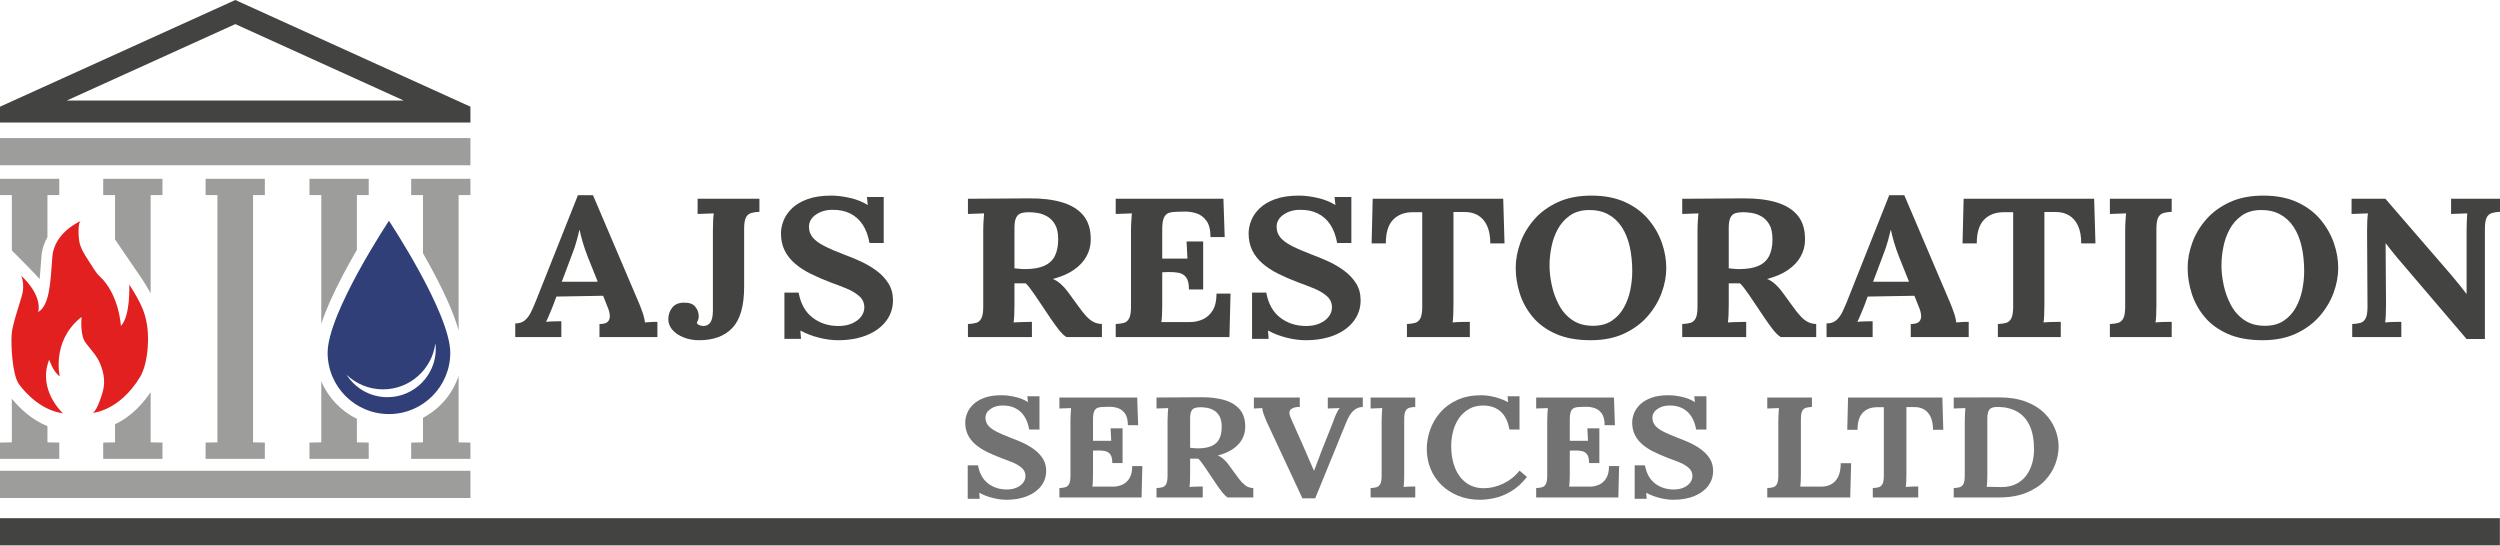
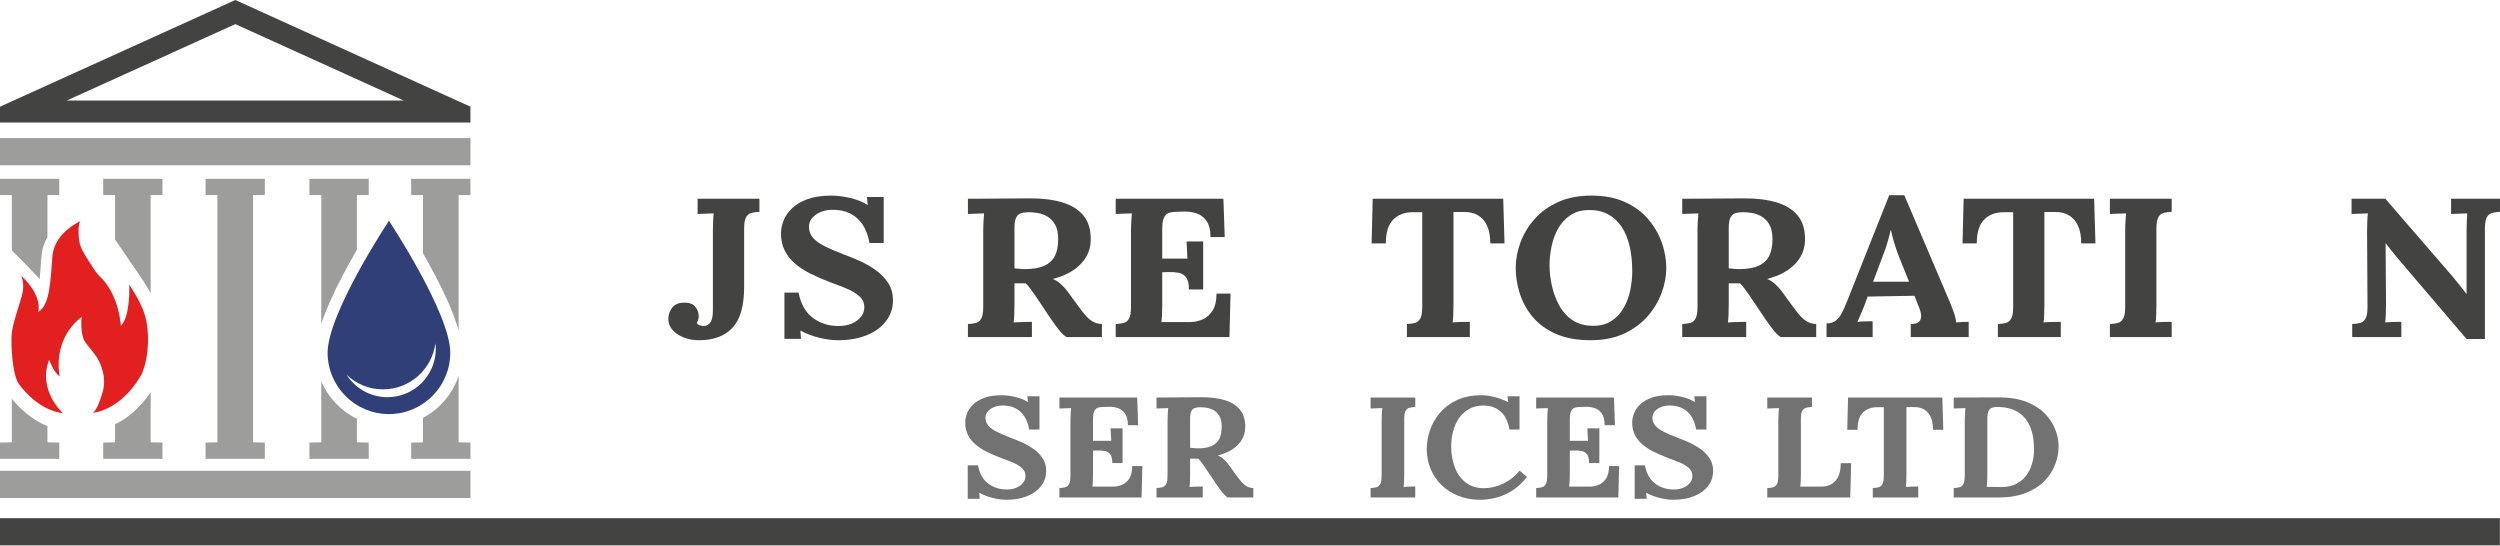
<svg xmlns="http://www.w3.org/2000/svg" xmlns:ns1="http://www.serif.com/" width="100%" height="100%" viewBox="0 0 2500 546" version="1.1" xml:space="preserve" style="fill-rule:evenodd;clip-rule:evenodd;stroke-linejoin:round;stroke-miterlimit:2;">
  <rect id="Artboard1" x="0" y="0" width="2500" height="545.4" style="fill:none;" />
  <g id="Artboard11" ns1:id="Artboard1">
    <g id="Logo" transform="matrix(3.952,0,0,3.952,3.27729e-15,0)">
      <g id="Underline" transform="matrix(5.314,0,0,1,0,96.176)">
        <rect x="0" y="34.944" width="119.036" height="6.881" style="fill:rgb(67,67,65);" />
      </g>
      <g transform="matrix(0.776,0,0,0.613,142.013,98.599)">
        <path d="M152.595,16.447C152.29,14.246 151.749,12.409 150.971,10.935C150.193,9.461 149.203,8.351 148.002,7.604C146.801,6.858 145.406,6.504 143.816,6.543C142.361,6.543 141.084,7.015 139.984,7.958C138.885,8.901 138.335,10.12 138.335,11.613C138.335,12.831 138.631,13.892 139.223,14.796C139.815,15.7 140.72,16.545 141.938,17.331C143.156,18.117 144.695,18.962 146.556,19.866C147.841,20.455 149.161,21.143 150.514,21.929C151.867,22.715 153.119,23.648 154.269,24.729C155.419,25.81 156.35,27.067 157.06,28.502C157.771,29.936 158.126,31.616 158.126,33.542C158.126,35.861 157.585,37.924 156.502,39.732C155.419,41.539 153.905,42.944 151.96,43.946C150.015,44.948 147.74,45.45 145.135,45.45C143.782,45.45 142.319,45.204 140.745,44.713C139.172,44.221 137.692,43.504 136.305,42.561L136.458,45.037L132.55,45.037L132.55,31.243L135.899,31.243C136.373,34.544 137.464,37.03 139.172,38.7C140.881,40.37 142.919,41.205 145.287,41.205C146.505,41.205 147.571,40.95 148.484,40.439C149.398,39.928 150.108,39.25 150.615,38.405C151.123,37.56 151.377,36.647 151.377,35.664C151.377,34.289 150.962,33.149 150.133,32.245C149.305,31.341 148.273,30.575 147.038,29.946C145.803,29.317 144.543,28.708 143.257,28.119C141.634,27.333 140.12,26.497 138.716,25.613C137.312,24.729 136.085,23.717 135.037,22.577C133.988,21.438 133.176,20.131 132.601,18.657C132.026,17.184 131.738,15.484 131.738,13.558C131.738,12.34 131.941,11.073 132.347,9.756C132.753,8.44 133.413,7.221 134.326,6.101C135.24,4.981 136.458,4.067 137.98,3.36C139.502,2.653 141.38,2.299 143.613,2.299C144.966,2.299 146.446,2.535 148.053,3.006C149.66,3.478 151.038,4.185 152.189,5.129L151.986,2.712L155.944,2.712L155.944,16.447L152.595,16.447Z" style="fill:rgb(114,114,114);fill-rule:nonzero;" />
        <path d="M179.693,30.3C179.693,28.649 179.473,27.451 179.033,26.704C178.593,25.957 177.993,25.495 177.231,25.319C176.47,25.142 175.633,25.073 174.72,25.112L173.4,25.171L173.4,34.839C173.4,35.9 173.383,36.902 173.349,37.845C173.316,38.788 173.265,39.515 173.197,40.026L179.997,40.026C181.012,40.026 181.993,39.761 182.94,39.23C183.888,38.7 184.666,37.816 185.275,36.578C185.884,35.34 186.188,33.66 186.188,31.538L189.487,31.538L189.233,44.506L162.439,44.506L162.439,40.616C163.217,40.576 163.869,40.459 164.393,40.262C164.917,40.066 165.323,39.614 165.611,38.906C165.898,38.199 166.042,37.059 166.042,35.487L166.042,12.91C166.042,11.849 166.067,10.827 166.118,9.844C166.169,8.862 166.211,8.115 166.245,7.604C165.704,7.644 165.027,7.673 164.215,7.693C163.403,7.712 162.811,7.742 162.439,7.781L162.439,3.242L187.812,3.242L188.116,14.678L184.767,14.678C184.767,12.517 184.446,10.886 183.803,9.786C183.16,8.685 182.365,7.948 181.418,7.575C180.471,7.202 179.54,7.035 178.627,7.074L176.8,7.133C176.09,7.133 175.481,7.241 174.973,7.457C174.466,7.673 174.077,8.145 173.806,8.872C173.536,9.599 173.4,10.729 173.4,12.261L173.4,21.104L179.337,21.104L179.134,15.975L183.042,15.975L183.042,30.3L179.693,30.3Z" style="fill:rgb(114,114,114);fill-rule:nonzero;" />
        <path d="M194.104,44.506L194.104,40.616C194.882,40.576 195.534,40.459 196.058,40.262C196.582,40.066 196.988,39.614 197.276,38.906C197.563,38.199 197.707,37.059 197.707,35.487L197.707,12.91C197.707,11.849 197.733,10.827 197.783,9.844C197.834,8.862 197.876,8.115 197.91,7.604C197.369,7.644 196.692,7.673 195.88,7.693C195.069,7.712 194.476,7.742 194.104,7.781L194.104,3.242C196.506,3.203 198.908,3.183 201.31,3.183C203.712,3.183 206.114,3.164 208.516,3.124C211.493,3.085 214.081,3.478 216.28,4.303C218.479,5.129 220.171,6.465 221.355,8.312C222.539,10.159 223.097,12.654 223.029,15.798C222.995,17.449 222.649,19.021 221.989,20.514C221.329,22.008 220.348,23.324 219.046,24.464C217.743,25.603 216.094,26.507 214.098,27.175C214.741,27.49 215.375,28.001 216.001,28.708C216.627,29.415 217.16,30.162 217.599,30.948L219.985,35.075C220.729,36.411 221.388,37.472 221.964,38.258C222.539,39.044 223.114,39.623 223.689,39.997C224.264,40.37 224.924,40.576 225.668,40.616L225.668,44.506L217.295,44.506C216.686,43.995 216.086,43.259 215.494,42.296C214.902,41.333 214.267,40.223 213.591,38.965L209.835,31.891C209.396,31.105 209.015,30.437 208.694,29.887C208.372,29.337 208.042,28.865 207.704,28.472L205.065,28.472L205.065,34.78C205.065,35.88 205.048,36.922 205.015,37.904C204.981,38.887 204.93,39.633 204.862,40.144C205.235,40.105 205.708,40.075 206.283,40.056C206.858,40.036 207.425,40.016 207.983,39.997C208.541,39.977 208.939,39.967 209.176,39.967L209.176,44.506L194.104,44.506ZM207.501,24.228C209.396,24.228 210.918,23.904 212.068,23.255C213.218,22.607 214.056,21.624 214.58,20.308C215.105,18.991 215.367,17.331 215.367,15.327C215.367,13.44 215.113,11.957 214.606,10.876C214.098,9.795 213.464,8.99 212.703,8.459C211.941,7.929 211.172,7.595 210.394,7.457C209.616,7.319 208.973,7.251 208.465,7.251C207.755,7.251 207.146,7.349 206.638,7.545C206.131,7.742 205.742,8.174 205.471,8.842C205.201,9.51 205.065,10.532 205.065,11.908L205.065,23.992C205.437,24.031 205.827,24.081 206.233,24.14C206.638,24.198 207.061,24.228 207.501,24.228Z" style="fill:rgb(114,114,114);fill-rule:nonzero;" />
-         <path d="M241.686,44.86L230.014,13.205C229.676,12.222 229.355,11.2 229.05,10.139C228.746,9.078 228.594,8.233 228.594,7.604C228.052,7.644 227.553,7.673 227.097,7.693C226.64,7.712 226.225,7.742 225.853,7.781L225.853,3.242L240.823,3.242L240.823,7.133C239.572,7.094 238.616,7.408 237.956,8.076C237.296,8.744 237.271,9.943 237.88,11.672C238.658,13.873 239.436,16.093 240.214,18.333C240.992,20.573 241.77,22.794 242.549,24.994C243.124,26.645 243.614,28.089 244.02,29.327C244.426,30.565 244.9,31.931 245.441,33.424L245.492,33.424C245.864,32.245 246.261,30.928 246.684,29.474C247.107,28.02 247.522,26.625 247.928,25.289C248.367,23.914 248.799,22.538 249.222,21.163C249.644,19.787 250.076,18.422 250.516,17.066C250.955,15.71 251.378,14.344 251.784,12.969C251.953,12.301 252.232,11.397 252.622,10.257C253.011,9.117 253.425,8.233 253.865,7.604C253.324,7.644 252.63,7.673 251.784,7.693C250.938,7.712 250.33,7.742 249.957,7.781L249.957,3.242L261.375,3.242L261.375,7.133C260.225,7.172 259.227,7.663 258.381,8.607C257.535,9.55 256.74,11.161 255.996,13.44C255.421,15.169 254.854,16.908 254.296,18.657C253.738,20.406 253.18,22.155 252.622,23.904C252.063,25.653 251.497,27.401 250.922,29.15C250.346,30.899 249.78,32.648 249.222,34.397C248.663,36.145 248.105,37.884 247.547,39.614C246.989,41.343 246.422,43.092 245.847,44.86L241.686,44.86Z" style="fill:rgb(114,114,114);fill-rule:nonzero;" />
        <path d="M278.476,7.133C277.732,7.172 277.089,7.29 276.548,7.487C276.007,7.683 275.592,8.125 275.305,8.813C275.017,9.501 274.873,10.65 274.873,12.261L274.873,34.839C274.873,35.9 274.857,36.922 274.823,37.904C274.789,38.887 274.738,39.633 274.67,40.144C275.212,40.066 275.897,40.016 276.726,39.997C277.554,39.977 278.138,39.967 278.476,39.967L278.476,44.506L263.912,44.506L263.912,40.616C264.691,40.576 265.342,40.459 265.866,40.262C266.39,40.066 266.796,39.614 267.084,38.906C267.372,38.199 267.515,37.059 267.515,35.487L267.515,12.91C267.515,11.849 267.541,10.827 267.591,9.844C267.642,8.862 267.684,8.115 267.718,7.604C267.177,7.644 266.5,7.673 265.688,7.693C264.877,7.712 264.285,7.742 263.912,7.781L263.912,3.242L278.476,3.242L278.476,7.133Z" style="fill:rgb(114,114,114);fill-rule:nonzero;" />
        <path d="M309.177,16.447C308.737,13.185 307.798,10.729 306.361,9.078C304.923,7.428 303.02,6.583 300.652,6.543C298.892,6.543 297.353,7.015 296.034,7.958C294.714,8.901 293.623,10.159 292.761,11.731C291.898,13.303 291.255,15.091 290.832,17.095C290.41,19.099 290.198,21.163 290.198,23.285C290.198,26.665 290.613,29.661 291.441,32.274C292.27,34.888 293.48,36.941 295.07,38.435C296.66,39.928 298.588,40.675 300.855,40.675C302.986,40.675 305.1,40.036 307.198,38.759C309.295,37.482 311.054,35.703 312.475,33.424L314.911,36.018C313.253,38.651 311.511,40.645 309.684,42.001C307.858,43.357 306.073,44.271 304.331,44.742C302.588,45.214 301.024,45.45 299.637,45.45C297.032,45.45 294.664,44.909 292.532,43.828C290.401,42.748 288.566,41.254 287.026,39.348C285.487,37.442 284.303,35.222 283.474,32.687C282.645,30.152 282.231,27.411 282.231,24.464C282.231,21.791 282.603,19.139 283.347,16.506C284.092,13.873 285.2,11.485 286.671,9.343C288.143,7.202 289.995,5.492 292.228,4.215C294.461,2.938 297.049,2.299 299.992,2.299C301.311,2.299 302.758,2.545 304.331,3.036C305.904,3.527 307.384,4.244 308.771,5.187L308.568,2.712L312.475,2.712L312.475,16.447L309.177,16.447Z" style="fill:rgb(114,114,114);fill-rule:nonzero;" />
        <path d="M335.159,30.3C335.159,28.649 334.939,27.451 334.499,26.704C334.059,25.957 333.459,25.495 332.697,25.319C331.936,25.142 331.099,25.073 330.186,25.112L328.866,25.171L328.866,34.839C328.866,35.9 328.849,36.902 328.815,37.845C328.782,38.788 328.731,39.515 328.663,40.026L335.463,40.026C336.478,40.026 337.459,39.761 338.406,39.23C339.354,38.7 340.132,37.816 340.741,36.578C341.35,35.34 341.654,33.66 341.654,31.538L344.952,31.538L344.699,44.506L317.905,44.506L317.905,40.616C318.683,40.576 319.334,40.459 319.859,40.262C320.383,40.066 320.789,39.614 321.077,38.906C321.364,38.199 321.508,37.059 321.508,35.487L321.508,12.91C321.508,11.849 321.533,10.827 321.584,9.844C321.635,8.862 321.677,8.115 321.711,7.604C321.17,7.644 320.493,7.673 319.681,7.693C318.869,7.712 318.277,7.742 317.905,7.781L317.905,3.242L343.278,3.242L343.582,14.678L340.233,14.678C340.233,12.517 339.912,10.886 339.269,9.786C338.626,8.685 337.831,7.948 336.884,7.575C335.937,7.202 335.006,7.035 334.093,7.074L332.266,7.133C331.556,7.133 330.947,7.241 330.439,7.457C329.932,7.673 329.543,8.145 329.272,8.872C329.001,9.599 328.866,10.729 328.866,12.261L328.866,21.104L334.803,21.104L334.6,15.975L338.508,15.975L338.508,30.3L335.159,30.3Z" style="fill:rgb(114,114,114);fill-rule:nonzero;" />
        <path d="M370.071,16.447C369.767,14.246 369.226,12.409 368.448,10.935C367.669,9.461 366.68,8.351 365.479,7.604C364.278,6.858 362.883,6.504 361.292,6.543C359.838,6.543 358.561,7.015 357.461,7.958C356.362,8.901 355.812,10.12 355.812,11.613C355.812,12.831 356.108,13.892 356.7,14.796C357.292,15.7 358.197,16.545 359.415,17.331C360.633,18.117 362.172,18.962 364.033,19.866C365.318,20.455 366.638,21.143 367.991,21.929C369.344,22.715 370.596,23.648 371.746,24.729C372.896,25.81 373.827,27.067 374.537,28.502C375.247,29.936 375.603,31.616 375.603,33.542C375.603,35.861 375.061,37.924 373.979,39.732C372.896,41.539 371.382,42.944 369.437,43.946C367.492,44.948 365.217,45.45 362.612,45.45C361.259,45.45 359.795,45.204 358.222,44.713C356.649,44.221 355.169,43.504 353.782,42.561L353.934,45.037L350.027,45.037L350.027,31.243L353.376,31.243C353.85,34.544 354.941,37.03 356.649,38.7C358.358,40.37 360.396,41.205 362.764,41.205C363.982,41.205 365.048,40.95 365.961,40.439C366.874,39.928 367.585,39.25 368.092,38.405C368.6,37.56 368.854,36.647 368.854,35.664C368.854,34.289 368.439,33.149 367.61,32.245C366.781,31.341 365.75,30.575 364.515,29.946C363.28,29.317 362.02,28.708 360.734,28.119C359.11,27.333 357.597,26.497 356.193,25.613C354.789,24.729 353.562,23.717 352.514,22.577C351.465,21.438 350.653,20.131 350.078,18.657C349.503,17.184 349.215,15.484 349.215,13.558C349.215,12.34 349.418,11.073 349.824,9.756C350.23,8.44 350.89,7.221 351.803,6.101C352.716,4.981 353.934,4.067 355.457,3.36C356.979,2.653 358.857,2.299 361.089,2.299C362.443,2.299 363.923,2.535 365.53,3.006C367.137,3.478 368.515,4.185 369.665,5.129L369.462,2.712L373.421,2.712L373.421,16.447L370.071,16.447Z" style="fill:rgb(114,114,114);fill-rule:nonzero;" />
        <path d="M393.262,44.506L393.262,40.616C394.04,40.576 394.691,40.459 395.216,40.262C395.74,40.066 396.146,39.614 396.434,38.906C396.721,38.199 396.865,37.059 396.865,35.487L396.865,12.91C396.865,11.849 396.89,10.827 396.941,9.844C396.992,8.862 397.034,8.115 397.068,7.604C396.527,7.644 395.85,7.673 395.038,7.693C394.226,7.712 393.634,7.742 393.262,7.781L393.262,3.242L407.826,3.242L407.826,7.133C407.082,7.172 406.439,7.29 405.898,7.487C405.356,7.683 404.942,8.125 404.654,8.813C404.367,9.501 404.223,10.65 404.223,12.261L404.223,34.839C404.223,35.9 404.206,36.902 404.172,37.845C404.139,38.788 404.088,39.515 404.02,40.026L410.82,40.026C412.816,40.026 414.381,39.221 415.514,37.609C416.647,35.998 417.214,33.581 417.214,30.359L420.614,30.359L420.309,44.506L393.262,44.506Z" style="fill:rgb(114,114,114);fill-rule:nonzero;" />
        <path d="M447.308,16.565C447.308,14.442 447.054,12.684 446.547,11.289C446.039,9.894 445.32,8.852 444.39,8.164C443.46,7.477 442.352,7.152 441.066,7.192L438.63,7.192L438.63,34.839C438.63,35.9 438.614,36.922 438.58,37.904C438.546,38.887 438.495,39.633 438.427,40.144C439.003,40.066 439.738,40.016 440.635,39.997C441.531,39.977 442.149,39.967 442.487,39.967L442.487,44.506L427.669,44.506L427.669,40.616C428.447,40.576 429.099,40.459 429.623,40.262C430.147,40.066 430.553,39.614 430.841,38.906C431.129,38.199 431.272,37.059 431.272,35.487L431.272,7.251L428.938,7.251C427.01,7.29 425.487,8.056 424.371,9.55C423.255,11.043 422.696,13.381 422.696,16.565L419.347,16.565L419.601,3.242L450.353,3.242L450.657,16.565L447.308,16.565Z" style="fill:rgb(114,114,114);fill-rule:nonzero;" />
        <path d="M454.057,40.616C454.835,40.576 455.486,40.459 456.011,40.262C456.535,40.066 456.941,39.614 457.229,38.906C457.516,38.199 457.66,37.059 457.66,35.487L457.66,12.91C457.66,11.849 457.685,10.827 457.736,9.844C457.787,8.862 457.829,8.115 457.863,7.604C457.322,7.644 456.645,7.673 455.833,7.693C455.021,7.712 454.429,7.742 454.057,7.781L454.057,3.242L468.824,3.183C472.173,3.183 475.074,3.763 477.527,4.922C479.98,6.082 481.992,7.644 483.566,9.609C485.139,11.574 486.314,13.765 487.092,16.181C487.87,18.598 488.259,21.025 488.259,23.462C488.259,25.859 487.896,28.295 487.168,30.771C486.441,33.247 485.299,35.517 483.743,37.58C482.187,39.643 480.157,41.313 477.654,42.591C475.15,43.868 472.122,44.506 468.57,44.506L454.057,44.506L454.057,40.616ZM465.018,34.839C465.018,35.9 465.001,36.922 464.967,37.904C464.933,38.887 464.883,39.633 464.815,40.144C465.153,40.105 465.619,40.095 466.211,40.115C466.803,40.134 467.42,40.154 468.063,40.174C468.706,40.193 469.23,40.203 469.636,40.203C471.497,40.203 473.095,39.771 474.431,38.906C475.768,38.042 476.867,36.872 477.73,35.399C478.592,33.925 479.227,32.265 479.633,30.418C480.039,28.571 480.242,26.665 480.242,24.7C480.242,20.691 479.768,17.41 478.821,14.855C477.874,12.301 476.546,10.395 474.837,9.137C473.129,7.879 471.091,7.211 468.722,7.133C467.911,7.094 467.225,7.182 466.667,7.398C466.109,7.614 465.695,8.076 465.424,8.783C465.153,9.491 465.018,10.611 465.018,12.143L465.018,34.839Z" style="fill:rgb(114,114,114);fill-rule:nonzero;" />
      </g>
      <g transform="matrix(1.403,0,0,0.848,-52.291,47.546)">
-         <path d="M130.197,44.507L130.197,40.439C130.922,40.439 131.505,40.125 131.945,39.496C132.385,38.867 132.755,38.042 133.052,37.02C133.35,35.998 133.642,34.898 133.926,33.719L141.502,2.181L144.222,2.181L152.496,34.309C152.652,34.898 152.859,35.792 153.118,36.991C153.377,38.189 153.532,39.241 153.584,40.145C154.024,40.066 154.445,40.017 154.847,39.997C155.248,39.978 155.578,39.968 155.837,39.968L155.837,44.507L145.387,44.507L145.387,40.616C146.112,40.616 146.611,40.39 146.883,39.938C147.155,39.486 147.278,38.867 147.252,38.081C147.226,37.295 147.083,36.411 146.824,35.429L146.047,32.186L137.617,32.422L136.996,35.193C136.866,35.704 136.678,36.46 136.432,37.462C136.186,38.465 135.96,39.3 135.752,39.968C136.167,39.889 136.665,39.84 137.248,39.82C137.831,39.801 138.252,39.791 138.511,39.791L138.511,44.507L130.197,44.507ZM138.588,28.001L145.076,28.001L143.289,20.632C142.952,19.218 142.655,17.793 142.396,16.358C142.137,14.924 141.942,13.657 141.813,12.556L141.774,12.556C141.67,13.224 141.515,14.226 141.308,15.563C141.101,16.899 140.777,18.49 140.337,20.338L138.588,28.001Z" style="fill:rgb(67,67,65);fill-rule:nonzero;" />
        <path d="M163.359,45.45C162.348,45.45 161.423,45.175 160.581,44.625C159.739,44.075 159.066,43.328 158.561,42.385C158.056,41.441 157.803,40.361 157.803,39.142C157.803,37.885 158.03,36.765 158.483,35.782C158.936,34.8 159.603,34.289 160.484,34.25C161.468,34.171 162.174,34.535 162.601,35.34C163.028,36.146 163.255,37.06 163.281,38.081C163.307,38.396 163.287,38.749 163.223,39.142C163.158,39.535 163.061,39.909 162.931,40.262C163.061,40.655 163.261,40.911 163.533,41.029C163.805,41.147 164.006,41.206 164.135,41.206C164.679,41.206 165.1,40.842 165.398,40.115C165.696,39.388 165.845,38.199 165.845,36.549L165.845,12.91C165.845,11.849 165.858,10.827 165.884,9.845C165.91,8.862 165.948,8.115 166,7.604C165.586,7.644 165.068,7.673 164.446,7.693C163.825,7.713 163.371,7.742 163.087,7.781L163.087,3.242L174.236,3.242L174.236,7.133C173.667,7.172 173.174,7.29 172.76,7.487C172.346,7.683 172.028,8.125 171.808,8.813C171.588,9.501 171.478,10.65 171.478,12.261L171.478,29.534C171.478,35.193 170.779,39.26 169.38,41.736C167.982,44.212 165.974,45.45 163.359,45.45Z" style="fill:rgb(67,67,65);fill-rule:nonzero;" />
        <path d="M194.088,16.447C193.855,14.246 193.441,12.409 192.845,10.935C192.249,9.461 191.492,8.351 190.572,7.604C189.653,6.858 188.585,6.504 187.367,6.543C186.254,6.543 185.276,7.015 184.434,7.958C183.592,8.901 183.172,10.12 183.172,11.613C183.172,12.831 183.398,13.892 183.851,14.796C184.305,15.7 184.998,16.545 185.93,17.331C186.862,18.117 188.041,18.962 189.465,19.866C190.449,20.455 191.459,21.143 192.495,21.929C193.531,22.715 194.49,23.649 195.37,24.729C196.251,25.81 196.963,27.068 197.507,28.502C198.051,29.936 198.323,31.617 198.323,33.542C198.323,35.861 197.908,37.924 197.08,39.732C196.251,41.54 195.092,42.945 193.603,43.947C192.113,44.949 190.372,45.45 188.377,45.45C187.341,45.45 186.221,45.204 185.017,44.713C183.813,44.222 182.68,43.505 181.618,42.562L181.734,45.037L178.743,45.037L178.743,31.243L181.307,31.243C181.669,34.544 182.505,37.03 183.813,38.7C185.121,40.371 186.681,41.206 188.494,41.206C189.426,41.206 190.242,40.95 190.941,40.439C191.641,39.928 192.185,39.251 192.573,38.406C192.962,37.561 193.156,36.647 193.156,35.664C193.156,34.289 192.839,33.149 192.204,32.245C191.57,31.341 190.78,30.575 189.834,29.946C188.889,29.318 187.924,28.708 186.94,28.119C185.697,27.333 184.538,26.498 183.463,25.614C182.388,24.729 181.449,23.717 180.646,22.578C179.844,21.438 179.222,20.131 178.782,18.658C178.341,17.184 178.121,15.484 178.121,13.558C178.121,12.34 178.277,11.073 178.587,9.756C178.898,8.44 179.403,7.221 180.103,6.101C180.802,4.981 181.734,4.068 182.9,3.36C184.065,2.653 185.503,2.299 187.212,2.299C188.248,2.299 189.381,2.535 190.611,3.006C191.841,3.478 192.897,4.185 193.777,5.129L193.622,2.712L196.652,2.712L196.652,16.447L194.088,16.447Z" style="fill:rgb(67,67,65);fill-rule:nonzero;" />
        <path d="M211.842,44.507L211.842,40.616C212.438,40.577 212.937,40.459 213.338,40.262C213.739,40.066 214.05,39.614 214.27,38.907C214.491,38.199 214.601,37.06 214.601,35.488L214.601,12.91C214.601,11.849 214.62,10.827 214.659,9.845C214.698,8.862 214.73,8.115 214.756,7.604C214.342,7.644 213.824,7.673 213.202,7.693C212.58,7.713 212.127,7.742 211.842,7.781L211.842,3.242C213.681,3.203 215.52,3.183 217.359,3.183C219.198,3.183 221.037,3.164 222.876,3.124C225.155,3.085 227.136,3.478 228.819,4.303C230.503,5.129 231.798,6.465 232.704,8.312C233.611,10.159 234.038,12.654 233.986,15.798C233.96,17.449 233.695,19.021 233.19,20.514C232.685,22.008 231.934,23.324 230.937,24.464C229.94,25.604 228.677,26.508 227.149,27.176C227.641,27.49 228.127,28.001 228.606,28.708C229.085,29.416 229.493,30.162 229.83,30.948L231.655,35.075C232.225,36.411 232.73,37.472 233.171,38.258C233.611,39.044 234.051,39.624 234.491,39.997C234.932,40.371 235.437,40.577 236.007,40.616L236.007,44.507L229.596,44.507C229.13,43.996 228.671,43.259 228.217,42.296C227.764,41.333 227.278,40.223 226.76,38.966L223.886,31.892C223.549,31.106 223.258,30.438 223.011,29.887C222.765,29.337 222.513,28.866 222.254,28.473L220.234,28.473L220.234,34.78C220.234,35.881 220.221,36.922 220.195,37.904C220.169,38.887 220.13,39.634 220.078,40.145C220.363,40.105 220.726,40.076 221.166,40.056C221.606,40.036 222.04,40.017 222.468,39.997C222.895,39.978 223.199,39.968 223.381,39.968L223.381,44.507L211.842,44.507ZM222.099,24.228C223.549,24.228 224.714,23.904 225.595,23.256C226.476,22.607 227.117,21.625 227.518,20.308C227.919,18.992 228.12,17.331 228.12,15.327C228.12,13.44 227.926,11.957 227.537,10.876C227.149,9.795 226.663,8.99 226.081,8.459C225.498,7.929 224.909,7.595 224.313,7.457C223.717,7.32 223.225,7.251 222.837,7.251C222.293,7.251 221.827,7.349 221.438,7.546C221.05,7.742 220.752,8.174 220.545,8.842C220.337,9.511 220.234,10.532 220.234,11.908L220.234,23.992C220.519,24.032 220.817,24.081 221.127,24.14C221.438,24.199 221.762,24.228 222.099,24.228Z" style="fill:rgb(67,67,65);fill-rule:nonzero;" />
        <path d="M251.702,30.3C251.702,28.649 251.533,27.451 251.197,26.704C250.86,25.957 250.4,25.496 249.817,25.319C249.235,25.142 248.594,25.073 247.894,25.112L246.884,25.171L246.884,34.839C246.884,35.9 246.871,36.902 246.845,37.846C246.82,38.789 246.781,39.516 246.729,40.027L251.935,40.027C252.712,40.027 253.463,39.761 254.188,39.231C254.913,38.7 255.509,37.816 255.975,36.578C256.441,35.34 256.674,33.66 256.674,31.538L259.2,31.538L259.005,44.507L238.493,44.507L238.493,40.616C239.089,40.577 239.587,40.459 239.989,40.262C240.39,40.066 240.701,39.614 240.921,38.907C241.141,38.199 241.251,37.06 241.251,35.488L241.251,12.91C241.251,11.849 241.271,10.827 241.309,9.845C241.348,8.862 241.381,8.115 241.407,7.604C240.992,7.644 240.474,7.673 239.853,7.693C239.231,7.713 238.778,7.742 238.493,7.781L238.493,3.242L257.918,3.242L258.151,14.678L255.587,14.678C255.587,12.517 255.341,10.886 254.848,9.786C254.356,8.685 253.748,7.948 253.023,7.575C252.297,7.202 251.585,7.035 250.886,7.074L249.487,7.133C248.943,7.133 248.477,7.241 248.089,7.457C247.7,7.673 247.402,8.145 247.195,8.872C246.988,9.599 246.884,10.729 246.884,12.261L246.884,21.104L251.43,21.104L251.274,15.975L254.266,15.975L254.266,30.3L251.702,30.3Z" style="fill:rgb(67,67,65);fill-rule:nonzero;" />
-         <path d="M278.43,16.447C278.197,14.246 277.782,12.409 277.187,10.935C276.591,9.461 275.833,8.351 274.914,7.604C273.995,6.858 272.926,6.504 271.709,6.543C270.595,6.543 269.618,7.015 268.776,7.958C267.934,8.901 267.513,10.12 267.513,11.613C267.513,12.831 267.74,13.892 268.193,14.796C268.646,15.7 269.339,16.545 270.272,17.331C271.204,18.117 272.382,18.962 273.807,19.866C274.791,20.455 275.801,21.143 276.837,21.929C277.873,22.715 278.831,23.649 279.712,24.729C280.593,25.81 281.305,27.068 281.849,28.502C282.393,29.936 282.664,31.617 282.664,33.542C282.664,35.861 282.25,37.924 281.421,39.732C280.593,41.54 279.434,42.945 277.944,43.947C276.455,44.949 274.713,45.45 272.719,45.45C271.683,45.45 270.563,45.204 269.359,44.713C268.154,44.222 267.021,43.505 265.959,42.562L266.076,45.037L263.084,45.037L263.084,31.243L265.649,31.243C266.011,34.544 266.846,37.03 268.154,38.7C269.462,40.371 271.023,41.206 272.836,41.206C273.768,41.206 274.584,40.95 275.283,40.439C275.982,39.928 276.526,39.251 276.915,38.406C277.303,37.561 277.498,36.647 277.498,35.664C277.498,34.289 277.18,33.149 276.546,32.245C275.911,31.341 275.121,30.575 274.176,29.946C273.231,29.318 272.266,28.708 271.282,28.119C270.038,27.333 268.879,26.498 267.805,25.614C266.73,24.729 265.791,23.717 264.988,22.578C264.185,21.438 263.564,20.131 263.123,18.658C262.683,17.184 262.463,15.484 262.463,13.558C262.463,12.34 262.618,11.073 262.929,9.756C263.24,8.44 263.745,7.221 264.444,6.101C265.143,4.981 266.076,4.068 267.241,3.36C268.407,2.653 269.844,2.299 271.554,2.299C272.59,2.299 273.723,2.535 274.953,3.006C276.183,3.478 277.239,4.185 278.119,5.129L277.964,2.712L280.994,2.712L280.994,16.447L278.43,16.447Z" style="fill:rgb(67,67,65);fill-rule:nonzero;" />
        <path d="M306.052,16.565C306.052,14.443 305.857,12.684 305.469,11.289C305.08,9.894 304.53,8.852 303.818,8.164C303.106,7.477 302.257,7.153 301.273,7.192L299.408,7.192L299.408,34.839C299.408,35.9 299.396,36.922 299.37,37.904C299.344,38.887 299.305,39.634 299.253,40.145C299.693,40.066 300.257,40.017 300.943,39.997C301.629,39.978 302.102,39.968 302.361,39.968L302.361,44.507L291.017,44.507L291.017,40.616C291.613,40.577 292.111,40.459 292.513,40.262C292.914,40.066 293.225,39.614 293.445,38.907C293.665,38.199 293.775,37.06 293.775,35.488L293.775,7.251L291.988,7.251C290.512,7.29 289.347,8.056 288.492,9.55C287.637,11.043 287.21,13.382 287.21,16.565L284.646,16.565L284.84,3.242L308.383,3.242L308.616,16.565L306.052,16.565Z" style="fill:rgb(67,67,65);fill-rule:nonzero;" />
        <path d="M324.155,45.45C321.695,45.45 319.604,44.821 317.881,43.564C316.159,42.306 314.767,40.626 313.705,38.523C312.643,36.421 311.866,34.092 311.374,31.538C310.882,28.983 310.636,26.429 310.636,23.875C310.636,21.399 310.914,18.893 311.471,16.358C312.028,13.824 312.87,11.495 313.996,9.373C315.123,7.251 316.541,5.541 318.25,4.244C319.96,2.947 321.967,2.299 324.272,2.299C326.629,2.299 328.662,2.947 330.371,4.244C332.081,5.541 333.479,7.261 334.567,9.402C335.655,11.544 336.464,13.873 336.995,16.388C337.526,18.903 337.792,21.399 337.792,23.875C337.792,26.311 337.513,28.787 336.956,31.302C336.399,33.817 335.558,36.146 334.431,38.288C333.304,40.429 331.886,42.159 330.177,43.475C328.468,44.792 326.46,45.45 324.155,45.45ZM324.583,41.147C325.93,41.147 327.056,40.646 327.963,39.644C328.869,38.641 329.594,37.335 330.138,35.723C330.682,34.112 331.071,32.353 331.304,30.447C331.537,28.541 331.653,26.684 331.653,24.877C331.653,22.165 331.498,19.689 331.187,17.449C330.876,15.209 330.397,13.273 329.75,11.643C329.102,10.012 328.28,8.754 327.283,7.87C326.286,6.986 325.114,6.563 323.767,6.602C322.446,6.642 321.332,7.182 320.426,8.223C319.519,9.265 318.794,10.601 318.25,12.232C317.706,13.863 317.318,15.641 317.085,17.567C316.852,19.493 316.735,21.359 316.735,23.167C316.735,25.014 316.871,26.979 317.143,29.062C317.415,31.145 317.849,33.11 318.445,34.957C319.04,36.804 319.843,38.297 320.853,39.437C321.863,40.577 323.107,41.147 324.583,41.147Z" style="fill:rgb(67,67,65);fill-rule:nonzero;" />
        <path d="M340.666,44.507L340.666,40.616C341.262,40.577 341.76,40.459 342.162,40.262C342.563,40.066 342.874,39.614 343.094,38.907C343.314,38.199 343.424,37.06 343.424,35.488L343.424,12.91C343.424,11.849 343.444,10.827 343.483,9.845C343.521,8.862 343.554,8.115 343.58,7.604C343.165,7.644 342.647,7.673 342.026,7.693C341.404,7.713 340.951,7.742 340.666,7.781L340.666,3.242C342.505,3.203 344.344,3.183 346.183,3.183C348.021,3.183 349.86,3.164 351.699,3.124C353.978,3.085 355.96,3.478 357.643,4.303C359.327,5.129 360.622,6.465 361.528,8.312C362.435,10.159 362.862,12.654 362.81,15.798C362.784,17.449 362.519,19.021 362.014,20.514C361.509,22.008 360.758,23.324 359.76,24.464C358.763,25.604 357.501,26.508 355.973,27.176C356.465,27.49 356.95,28.001 357.429,28.708C357.909,29.416 358.317,30.162 358.653,30.948L360.479,35.075C361.049,36.411 361.554,37.472 361.994,38.258C362.435,39.044 362.875,39.624 363.315,39.997C363.755,40.371 364.26,40.577 364.83,40.616L364.83,44.507L358.42,44.507C357.954,43.996 357.494,43.259 357.041,42.296C356.588,41.333 356.102,40.223 355.584,38.966L352.709,31.892C352.373,31.106 352.081,30.438 351.835,29.887C351.589,29.337 351.337,28.866 351.078,28.473L349.057,28.473L349.057,34.78C349.057,35.881 349.044,36.922 349.019,37.904C348.993,38.887 348.954,39.634 348.902,40.145C349.187,40.105 349.55,40.076 349.99,40.056C350.43,40.036 350.864,40.017 351.291,39.997C351.719,39.978 352.023,39.968 352.204,39.968L352.204,44.507L340.666,44.507ZM350.922,24.228C352.373,24.228 353.538,23.904 354.419,23.256C355.299,22.607 355.94,21.625 356.342,20.308C356.743,18.992 356.944,17.331 356.944,15.327C356.944,13.44 356.75,11.957 356.361,10.876C355.973,9.795 355.487,8.99 354.904,8.459C354.322,7.929 353.732,7.595 353.137,7.457C352.541,7.32 352.049,7.251 351.66,7.251C351.116,7.251 350.65,7.349 350.262,7.546C349.873,7.742 349.575,8.174 349.368,8.842C349.161,9.511 349.057,10.532 349.057,11.908L349.057,23.992C349.342,24.032 349.64,24.081 349.951,24.14C350.262,24.199 350.586,24.228 350.922,24.228Z" style="fill:rgb(67,67,65);fill-rule:nonzero;" />
        <path d="M366.695,44.507L366.695,40.439C367.42,40.439 368.003,40.125 368.443,39.496C368.883,38.867 369.253,38.042 369.55,37.02C369.848,35.998 370.14,34.898 370.425,33.719L378,2.181L380.72,2.181L388.994,34.309C389.15,34.898 389.357,35.792 389.616,36.991C389.875,38.189 390.03,39.241 390.082,40.145C390.523,40.066 390.943,40.017 391.345,39.997C391.746,39.978 392.076,39.968 392.335,39.968L392.335,44.507L381.885,44.507L381.885,40.616C382.61,40.616 383.109,40.39 383.381,39.938C383.653,39.486 383.776,38.867 383.75,38.081C383.724,37.295 383.581,36.411 383.322,35.429L382.545,32.186L374.115,32.422L373.494,35.193C373.364,35.704 373.176,36.46 372.93,37.462C372.684,38.465 372.458,39.3 372.25,39.968C372.665,39.889 373.163,39.84 373.746,39.82C374.329,39.801 374.75,39.791 375.009,39.791L375.009,44.507L366.695,44.507ZM375.086,28.001L381.574,28.001L379.787,20.632C379.45,19.218 379.153,17.793 378.894,16.358C378.635,14.924 378.44,13.657 378.311,12.556L378.272,12.556C378.168,13.224 378.013,14.226 377.806,15.563C377.599,16.899 377.275,18.49 376.835,20.338L375.086,28.001Z" style="fill:rgb(67,67,65);fill-rule:nonzero;" />
        <path d="M412.629,16.565C412.629,14.443 412.435,12.684 412.047,11.289C411.658,9.894 411.108,8.852 410.396,8.164C409.683,7.477 408.835,7.153 407.851,7.192L405.986,7.192L405.986,34.839C405.986,35.9 405.973,36.922 405.947,37.904C405.921,38.887 405.883,39.634 405.831,40.145C406.271,40.066 406.834,40.017 407.521,39.997C408.207,39.978 408.68,39.968 408.939,39.968L408.939,44.507L397.595,44.507L397.595,40.616C398.19,40.577 398.689,40.459 399.09,40.262C399.492,40.066 399.803,39.614 400.023,38.907C400.243,38.199 400.353,37.06 400.353,35.488L400.353,7.251L398.566,7.251C397.09,7.29 395.924,8.056 395.07,9.55C394.215,11.043 393.788,13.382 393.788,16.565L391.223,16.565L391.418,3.242L414.96,3.242L415.193,16.565L412.629,16.565Z" style="fill:rgb(67,67,65);fill-rule:nonzero;" />
        <path d="M428.946,7.133C428.376,7.172 427.884,7.29 427.47,7.487C427.055,7.683 426.738,8.125 426.518,8.813C426.298,9.501 426.188,10.65 426.188,12.261L426.188,34.839C426.188,35.9 426.175,36.922 426.149,37.904C426.123,38.887 426.084,39.634 426.032,40.145C426.447,40.066 426.971,40.017 427.606,39.997C428.24,39.978 428.687,39.968 428.946,39.968L428.946,44.507L417.796,44.507L417.796,40.616C418.392,40.577 418.891,40.459 419.292,40.262C419.693,40.066 420.004,39.614 420.224,38.907C420.445,38.199 420.555,37.06 420.555,35.488L420.555,12.91C420.555,11.849 420.574,10.827 420.613,9.845C420.652,8.862 420.684,8.115 420.71,7.604C420.296,7.644 419.778,7.673 419.156,7.693C418.534,7.713 418.081,7.742 417.796,7.781L417.796,3.242L428.946,3.242L428.946,7.133Z" style="fill:rgb(67,67,65);fill-rule:nonzero;" />
-         <path d="M445.34,45.45C442.88,45.45 440.788,44.821 439.066,43.564C437.344,42.306 435.952,40.626 434.89,38.523C433.828,36.421 433.051,34.092 432.559,31.538C432.067,28.983 431.821,26.429 431.821,23.875C431.821,21.399 432.099,18.893 432.656,16.358C433.213,13.824 434.054,11.495 435.181,9.373C436.308,7.251 437.726,5.541 439.435,4.244C441.144,2.947 443.152,2.299 445.457,2.299C447.813,2.299 449.847,2.947 451.556,4.244C453.265,5.541 454.664,7.261 455.752,9.402C456.839,11.544 457.649,13.873 458.18,16.388C458.711,18.903 458.976,21.399 458.976,23.875C458.976,26.311 458.698,28.787 458.141,31.302C457.584,33.817 456.742,36.146 455.616,38.288C454.489,40.429 453.071,42.159 451.362,43.475C449.652,44.792 447.645,45.45 445.34,45.45ZM445.767,41.147C447.114,41.147 448.241,40.646 449.147,39.644C450.054,38.641 450.779,37.335 451.323,35.723C451.867,34.112 452.255,32.353 452.488,30.447C452.721,28.541 452.838,26.684 452.838,24.877C452.838,22.165 452.683,19.689 452.372,17.449C452.061,15.209 451.582,13.273 450.934,11.643C450.287,10.012 449.465,8.754 448.467,7.87C447.47,6.986 446.298,6.563 444.952,6.602C443.631,6.642 442.517,7.182 441.611,8.223C440.704,9.265 439.979,10.601 439.435,12.232C438.891,13.863 438.503,15.641 438.27,17.567C438.036,19.493 437.92,21.359 437.92,23.167C437.92,25.014 438.056,26.979 438.328,29.062C438.6,31.145 439.034,33.11 439.629,34.957C440.225,36.804 441.028,38.297 442.038,39.437C443.048,40.577 444.291,41.147 445.767,41.147Z" style="fill:rgb(67,67,65);fill-rule:nonzero;" />
        <path d="M482.13,45.096L469.698,20.986C469.361,20.318 469.012,19.611 468.649,18.864C468.287,18.117 467.924,17.351 467.561,16.565L467.523,16.565L467.6,34.839C467.6,35.9 467.587,36.922 467.561,37.904C467.536,38.887 467.497,39.634 467.445,40.145C467.859,40.066 468.384,40.017 469.018,39.997C469.653,39.978 470.1,39.968 470.359,39.968L470.359,44.507L461.501,44.507L461.501,40.616C462.097,40.577 462.595,40.459 462.997,40.262C463.398,40.066 463.709,39.614 463.929,38.907C464.149,38.199 464.259,37.06 464.259,35.488L464.182,12.91C464.182,11.849 464.195,10.827 464.22,9.845C464.246,8.862 464.285,8.115 464.337,7.604C463.923,7.644 463.398,7.673 462.764,7.693C462.129,7.713 461.669,7.742 461.384,7.781L461.384,3.242L467.484,3.242L479.372,25.997C480.019,27.254 480.557,28.335 480.984,29.239C481.411,30.143 481.78,30.929 482.091,31.597L482.13,31.597L482.13,12.91C482.13,11.849 482.143,10.827 482.169,9.845C482.195,8.862 482.221,8.115 482.246,7.604C481.832,7.644 481.314,7.673 480.693,7.693C480.071,7.713 479.618,7.742 479.333,7.781L479.333,3.242L488.19,3.242L488.19,7.133C487.621,7.172 487.129,7.29 486.714,7.487C486.3,7.683 485.982,8.125 485.762,8.813C485.542,9.501 485.432,10.65 485.432,12.261L485.432,45.096L482.13,45.096Z" style="fill:rgb(67,67,65);fill-rule:nonzero;" />
      </g>
      <g id="Emblem">
        <path d="M59.546,0L119.036,26.995L119.036,31.003L0,31.003L0,26.997L59.546,0ZM16.872,25.447L102.18,25.447L59.545,6.1L16.872,25.447Z" style="fill:rgb(67,67,65);" />
        <g transform="matrix(1,0,0,1,-1.501,-1.253)">
          <path d="M120.538,120.387L1.501,120.387L1.501,127.268L120.538,127.268L120.538,120.387ZM1.501,113.244L4.493,113.182L4.493,102.133C6.293,104.376 9.431,107.44 13.506,109.086L13.506,113.182L16.498,113.244L16.498,117.358L1.501,117.358L1.501,113.244ZM27.616,113.244L30.607,113.182L30.607,108.616C33.307,107.334 36.614,104.942 39.621,100.481L39.621,113.182L42.612,113.244L42.612,117.358L27.616,117.358L27.616,113.244ZM56.513,113.182L53.521,113.244L53.521,117.358L68.518,117.358L68.518,113.244L65.526,113.182L65.526,50.615L68.518,50.615L68.518,46.501L53.521,46.501L53.521,50.615L56.513,50.615L56.513,113.182ZM82.795,113.182L79.804,113.244L79.804,117.358L94.8,117.358L94.8,113.244L91.809,113.182L91.809,107.223C87.769,105.258 84.547,101.87 82.795,97.713L82.795,113.182ZM108.533,113.182L105.541,113.244L105.541,117.358L120.538,117.358L120.538,113.244L117.546,113.182L117.546,96.367C116.021,100.955 112.755,104.75 108.533,106.967L108.533,113.182ZM108.533,50.615L108.533,65.348C110.682,69.093 113.025,73.463 114.876,77.647C115.987,80.156 116.911,82.61 117.546,84.854L117.546,50.615L120.538,50.615L120.538,46.501L105.541,46.501L105.541,50.615L108.533,50.615ZM82.795,50.615L82.795,83.203C83.379,81.428 84.115,79.553 84.959,77.647C86.957,73.131 89.527,68.4 91.809,64.471L91.809,50.615L94.8,50.615L94.8,46.501L79.804,46.501L79.804,50.615L82.795,50.615ZM30.607,50.615L27.616,50.615L27.616,46.501L42.612,46.501L42.612,50.615L39.621,50.615L39.621,75.435C38.995,74.33 38.31,73.231 37.594,72.07L30.607,61.837L30.607,50.615ZM4.493,50.615L1.501,50.615L1.501,46.501L16.498,46.501L16.498,50.615L13.506,50.615L13.506,61.241C12.702,62.663 12.122,64.313 11.977,66.197C11.826,68.153 11.711,70.088 11.53,71.874C10.94,71.118 6.338,66.431 4.493,64.604L4.493,50.615ZM120.538,36.196L1.501,36.196L1.501,43.077L120.538,43.077L120.538,36.196Z" style="fill:rgb(157,157,155);" />
        </g>
        <g transform="matrix(0.013,0,0,0.013,2.892,55.854)">
          <path d="M1546.73,3743.69C1546.73,3743.69 2086.73,3734.42 2511.18,3029.48C2511.18,3029.48 2656.98,2802.26 2658.53,2306.64C2660.08,1811.01 2491.82,1562.54 2294.13,1242.13C2294.13,1242.13 2320.14,1856.08 2130.29,2047.76C2130.29,2047.76 2101.42,1439.81 1716.91,1080.57C1639.35,1008.09 1578.73,897.852 1521.91,809.727C1440.29,683.14 1347.78,551.954 1319.95,400.817C1308.9,340.743 1282.83,23.133 1356.31,1.29C1356.31,1.29 834.129,218.246 796.939,699.197C759.749,1180.15 748.057,1645.18 519.682,1778.11C519.682,1778.11 627.53,1482.2 190.88,1070.45C190.88,1070.45 266.78,1235.63 204.855,1454.84C142.931,1674.05 21.728,2009.26 4.981,2204.96C-11.765,2400.67 14.028,2998.64 146.04,3180.05C278.051,3361.46 585.577,3692.06 1002.83,3747.29C1002.83,3747.29 500.868,3296.31 735.022,2703.97C735.022,2703.97 812.405,2945.12 940.891,3029.38C940.891,3029.38 779.735,2360.48 1331.57,1900.41C1342.72,1891.11 1354.17,1881.9 1365.91,1872.78C1365.91,1872.78 1328.58,2215.57 1440.91,2370.17C1440.92,2370.18 1440.93,2370.19 1440.94,2370.2C1538.5,2504.48 1664.13,2626.09 1727.09,2782.45C1808.63,2984.98 1833.1,3169.88 1762.58,3378.07C1743.15,3435.45 1643.24,3774.96 1546.73,3743.69Z" style="fill:rgb(226,32,32);fill-rule:nonzero;" />
        </g>
        <g transform="matrix(1,0,0,1,-1.501,-1.253)">
          <path d="M99.918,57.124C99.918,57.124 84.402,80.496 84.402,90.513C84.402,99.077 91.354,106.029 99.918,106.029C108.481,106.029 115.434,99.077 115.434,90.513C115.434,80.496 99.918,57.124 99.918,57.124ZM111.663,88.117C110.826,94.688 105.208,99.774 98.412,99.774C94.845,99.774 91.602,98.373 89.205,96.09C91.38,99.496 95.193,101.756 99.529,101.756C106.285,101.756 111.77,96.271 111.77,89.515C111.77,89.08 111.733,88.612 111.663,88.117Z" style="fill:rgb(48,63,120);" />
        </g>
      </g>
    </g>
  </g>
</svg>